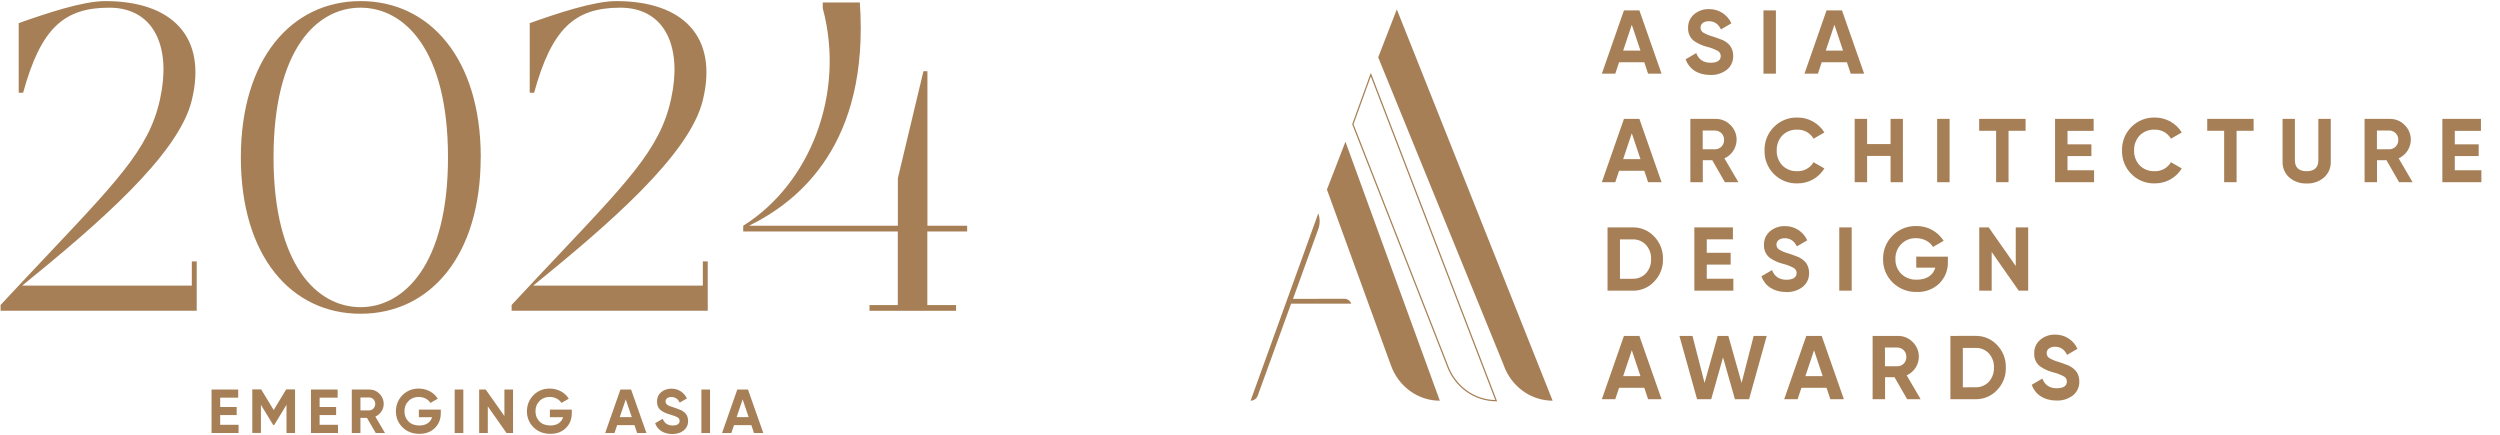
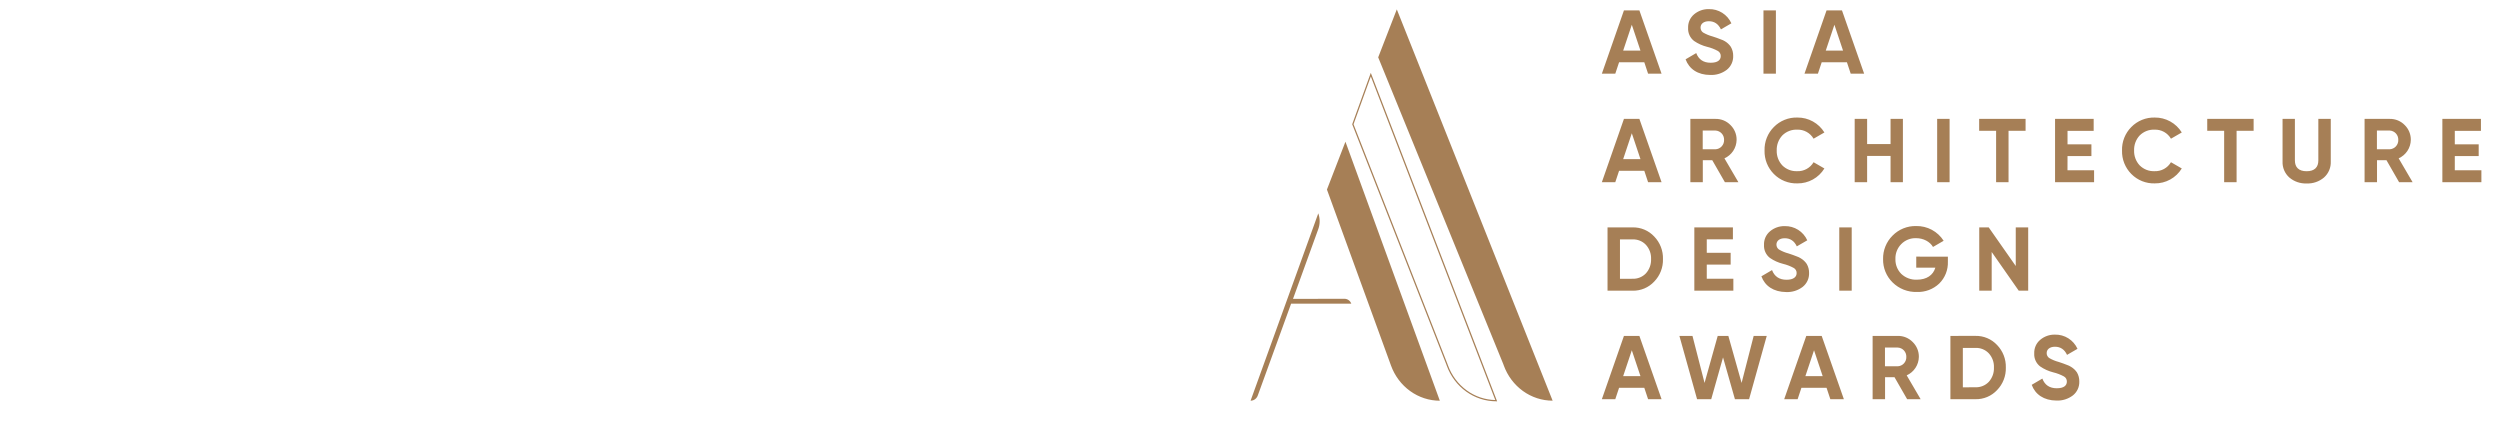
<svg xmlns="http://www.w3.org/2000/svg" width="994" height="173" viewBox="0 0 994 173" fill="none">
-   <path fill-rule="evenodd" clip-rule="evenodd" d="M78.219 123.538V103.928H78.185H76.266V113.565H8.82C38.149 89.724 71.013 61.719 76.266 39.825C82.428 14.607 68.387 0.436 41.853 0.436C32.896 0.436 18.316 5.339 7.44 9.2V36.87H9.191C16.228 11.282 25.353 3.055 43.435 3.055C59.969 3.055 67.343 16.554 64.346 35.627C60.944 56.861 49.568 68.906 19.323 100.927L19.323 100.928L19.321 100.93L19.321 100.93L19.32 100.931L19.319 100.932C13.645 106.939 7.307 113.649 0.234 121.255V123.538H78.219ZM143.341 124.747C170.919 124.747 191.122 101.812 191.122 62.592H191.156C191.156 23.203 170.784 0.436 143.375 0.436C115.966 0.436 95.762 23.371 95.762 62.592C95.762 101.812 115.764 124.747 143.341 124.747ZM143.341 3.055C160.75 3.055 178.125 19.677 178.125 62.592C178.125 105.305 160.548 122.128 143.341 122.128C126.135 122.128 108.76 105.506 108.76 62.592C108.76 19.677 125.933 3.055 143.341 3.055ZM281.398 103.928V123.538H203.413V121.255C210.488 113.647 216.827 106.936 222.502 100.927C252.746 68.906 264.122 56.861 267.525 35.627C270.521 16.554 263.147 3.055 246.614 3.055C228.532 3.055 219.407 11.282 212.369 36.87H210.618V9.2C221.495 5.339 236.075 0.436 245.032 0.436C271.565 0.436 285.607 14.607 279.445 39.825C274.192 61.719 241.328 89.724 211.999 113.565H279.445V103.928H281.364H281.398ZM368.71 121.288V92.041H368.744H384.536V89.757H368.744V28.307H367.161L356.992 70.852V89.757H297.796C317.797 79.952 345.745 57.185 341.873 0.974H327.125V3.257C336.25 37.206 322.04 73.136 295.506 89.757V92.041H356.958V121.288H345.712V123.572H380.125V121.288H368.71ZM87.546 168.904H94.853V172.161H84.112V154.868H94.719V158.125H87.546V161.818H94.112V165.042H87.546V168.904ZM117.313 172.161V154.868V154.834H113.777L108.827 163.027L103.844 154.834H100.308V172.127H103.743V160.945L108.625 168.971H109.029L113.912 160.945V172.161H117.313ZM127.078 168.904H134.384V172.161H123.643V154.868H134.25V158.125H127.078V161.818H133.644V165.042H127.078V168.904ZM145.901 166.15L149.403 172.161H153.073L149.234 165.647C151.221 164.74 152.568 162.759 152.568 160.61C152.568 159.031 151.995 157.655 150.884 156.547C149.773 155.438 148.426 154.868 146.81 154.868H139.873V172.161H143.308V166.15H145.901ZM143.308 163.162V158.058V158.024H146.843C148.123 158.024 149.201 159.166 149.201 160.576C149.201 161.986 148.123 163.162 146.843 163.162H143.308ZM175.263 164.203C175.263 166.687 174.455 168.669 172.872 170.213C171.289 171.758 169.235 172.497 166.71 172.497C164.05 172.497 161.794 171.624 160.043 169.911C158.292 168.165 157.416 166.016 157.416 163.531C157.416 161.046 158.292 158.897 160.009 157.117C161.76 155.371 163.915 154.498 166.508 154.498C169.741 154.498 172.569 156.076 174.051 158.528L171.121 160.207C170.313 158.796 168.528 157.823 166.474 157.823C164.824 157.823 163.444 158.36 162.4 159.468C161.322 160.542 160.817 161.886 160.817 163.531C160.817 165.176 161.356 166.52 162.434 167.594C163.511 168.669 164.959 169.172 166.744 169.172C169.404 169.172 171.188 167.93 171.795 165.882H166.542V162.859H175.229H175.263V164.203ZM184.219 154.868H180.785V172.161H184.219V154.868ZM200.551 154.868H203.985V172.161H201.392L193.951 161.583V172.161H190.516V154.868H193.109L200.551 165.411V154.868ZM224.963 170.213C226.546 168.669 227.354 166.687 227.354 164.203V162.859H227.32H218.633V165.882H223.885C223.279 167.93 221.495 169.172 218.835 169.172C217.05 169.172 215.602 168.669 214.525 167.594C213.447 166.52 212.908 165.176 212.908 163.531C212.908 161.886 213.413 160.542 214.491 159.468C215.535 158.36 216.915 157.823 218.565 157.823C220.619 157.823 222.404 158.796 223.212 160.207L226.142 158.528C224.66 156.076 221.831 154.498 218.599 154.498C216.006 154.498 213.851 155.371 212.1 157.117C210.383 158.897 209.507 161.046 209.507 163.531C209.507 166.016 210.383 168.165 212.134 169.911C213.885 171.624 216.141 172.497 218.801 172.497C221.326 172.497 223.38 171.758 224.963 170.213ZM253.315 172.161L252.271 169.038H245.368L244.325 172.161H240.621L246.682 154.868H250.924L257.019 172.161H253.315ZM246.446 165.848H251.194L248.803 158.796L246.412 165.848H246.446ZM263.484 166.52L260.555 168.232L260.487 168.299C261.43 170.919 263.855 172.564 267.289 172.564C269.175 172.564 270.69 172.094 271.835 171.154C272.98 170.213 273.586 168.971 273.586 167.359C273.586 166.385 273.317 165.512 272.946 164.908C272.609 164.303 271.801 163.665 271.296 163.363C271.06 163.195 270.69 163.027 270.219 162.859L270.123 162.818L270.017 162.773C269.64 162.611 269.337 162.48 269.107 162.423L267.929 162.02C266.649 161.651 265.774 161.281 265.303 160.945C264.865 160.576 264.629 160.14 264.629 159.602C264.629 158.561 265.505 157.856 266.919 157.856C268.434 157.856 269.545 158.595 270.252 160.072L273.115 158.427C271.936 155.976 269.714 154.532 266.919 154.532C265.37 154.532 263.989 155.002 262.878 155.942C261.767 156.849 261.228 158.091 261.228 159.669C261.228 161.248 261.801 162.457 262.878 163.229C263.989 164.001 264.932 164.371 266.481 164.841C267.895 165.244 268.872 165.613 269.411 165.949C269.949 166.285 270.219 166.755 270.219 167.359C270.219 168.4 269.411 169.172 267.458 169.172C265.505 169.172 264.158 168.266 263.484 166.52ZM278.872 154.868H282.307V172.161H278.872V154.868ZM298.739 169.038L299.783 172.161H303.487L297.392 154.868H293.15L287.089 172.161H290.793L291.836 169.038H298.739ZM297.662 165.848H292.914H292.88L295.271 158.796L297.662 165.848Z" fill="#A67F56" />
-   <path fill-rule="evenodd" clip-rule="evenodd" d="M670.19 23.582L674.419 21.102C675.386 23.654 677.286 24.948 680.153 24.948C683.02 24.948 684.167 23.834 684.167 22.288C684.18 21.87 684.076 21.456 683.867 21.094C683.658 20.732 683.352 20.436 682.984 20.239C681.651 19.517 680.229 18.973 678.755 18.621C676.899 18.156 675.139 17.365 673.559 16.284C672.773 15.679 672.146 14.891 671.734 13.987C671.322 13.083 671.136 12.092 671.193 11.1C671.149 10.071 671.343 9.045 671.759 8.103C672.176 7.162 672.804 6.329 673.594 5.672C675.23 4.301 677.306 3.573 679.436 3.622C681.317 3.578 683.169 4.089 684.762 5.093C686.355 6.097 687.619 7.548 688.395 9.267L684.238 11.682C683.235 9.525 681.622 8.44 679.436 8.44C677.393 8.44 676.139 9.482 676.139 10.963C676.133 11.341 676.218 11.715 676.386 12.053C676.555 12.391 676.802 12.683 677.107 12.905C678.296 13.601 679.574 14.133 680.905 14.487L682.626 15.062C683.175 15.234 683.713 15.438 684.238 15.673C684.791 15.848 685.32 16.09 685.815 16.392C686.759 16.949 687.567 17.71 688.18 18.621C688.816 19.71 689.138 20.954 689.112 22.216C689.151 23.274 688.941 24.327 688.499 25.289C688.057 26.251 687.395 27.095 686.568 27.753C684.687 29.183 682.367 29.908 680.009 29.802C675.064 29.802 671.588 27.429 670.19 23.582ZM655.281 29.299L653.776 24.769H643.742L642.236 29.299H636.897L645.677 4.133H651.819L660.636 29.299H655.281ZM645.369 20.131H652.25L648.809 9.842L645.369 20.131ZM706.099 4.126H701.154V29.291H706.099V4.126ZM735.845 29.299L734.339 24.769H724.305L722.8 29.299H717.46L726.24 4.133H732.368L741.184 29.299H735.845ZM725.918 20.131H732.798L729.358 9.842L725.918 20.131ZM653.776 67.91L655.281 72.439H660.636L651.819 47.274H645.677L636.897 72.439H642.236L643.742 67.91H653.776ZM652.25 63.272H645.369L648.809 52.983L652.25 63.272ZM685.815 72.439L680.798 63.703H677.035V72.439H672.089V47.274H682.124C683.224 47.255 684.316 47.462 685.333 47.882C686.35 48.303 687.27 48.928 688.037 49.719C688.823 50.484 689.444 51.403 689.863 52.418C690.282 53.433 690.49 54.523 690.474 55.622C690.448 57.18 689.979 58.697 689.122 59.997C688.265 61.296 687.055 62.323 685.636 62.956L691.191 72.447L685.815 72.439ZM676.999 51.904V59.353H682.088C683.032 59.307 683.92 58.888 684.558 58.187C685.196 57.487 685.532 56.562 685.493 55.614C685.524 54.672 685.184 53.754 684.547 53.06C683.911 52.366 683.027 51.951 682.088 51.904H676.999ZM702.476 64.893C703.111 66.493 704.063 67.948 705.275 69.168C706.493 70.405 707.952 71.376 709.562 72.02C711.172 72.665 712.896 72.969 714.629 72.914C716.779 72.945 718.901 72.414 720.786 71.374C722.671 70.334 724.254 68.821 725.38 66.982L721.079 64.502C720.413 65.63 719.455 66.556 718.307 67.183C717.159 67.809 715.863 68.113 714.557 68.061C713.466 68.109 712.377 67.929 711.36 67.533C710.342 67.137 709.417 66.533 708.644 65.76C707.902 64.966 707.325 64.034 706.943 63.016C706.562 61.998 706.385 60.915 706.422 59.828C706.382 58.734 706.558 57.644 706.939 56.618C707.321 55.593 707.9 54.653 708.644 53.853C709.417 53.08 710.342 52.476 711.36 52.08C712.377 51.684 713.466 51.504 714.557 51.552C715.867 51.501 717.166 51.809 718.315 52.442C719.464 53.076 720.42 54.011 721.079 55.147L725.38 52.666C724.25 50.831 722.666 49.321 720.782 48.282C718.898 47.242 716.779 46.709 714.629 46.735C712.894 46.683 711.168 46.992 709.559 47.642C707.949 48.291 706.49 49.267 705.275 50.51C704.056 51.732 703.1 53.193 702.466 54.8C701.831 56.408 701.531 58.129 701.584 59.857C701.538 61.579 701.842 63.292 702.476 64.893ZM751.685 47.267H756.595V72.432H751.685V62.007H742.367V72.432H737.422V47.267H742.367V57.29H751.685V47.267ZM775.159 47.267H770.213V72.432H775.159V47.267ZM805.37 47.267V52.019H798.597V72.439H793.651V52.019H786.913V47.267H805.37ZM832.607 67.694H822.034L822.049 62.057H831.546V57.383H822.049V52.027H832.442V47.274H817.089V72.439H832.607V67.694ZM847.407 69.168C846.195 67.948 845.243 66.493 844.609 64.893C843.974 63.292 843.67 61.579 843.716 59.857C843.663 58.129 843.963 56.408 844.598 54.8C845.233 53.193 846.189 51.732 847.407 50.51C848.619 49.272 850.071 48.298 851.675 47.649C853.278 46.999 854.997 46.688 856.725 46.735C858.875 46.709 860.995 47.242 862.879 48.282C864.763 49.321 866.347 50.831 867.477 52.666L863.176 55.147C862.516 54.011 861.561 53.076 860.412 52.442C859.263 51.809 857.964 51.501 856.654 51.552C855.563 51.504 854.474 51.684 853.456 52.08C852.438 52.476 851.513 53.08 850.74 53.853C849.996 54.653 849.417 55.593 849.036 56.618C848.655 57.644 848.479 58.734 848.518 59.828C848.481 60.915 848.659 61.998 849.04 63.016C849.421 64.034 849.999 64.966 850.74 65.76C851.513 66.533 852.438 67.137 853.456 67.533C854.474 67.929 855.563 68.109 856.654 68.061C857.96 68.113 859.256 67.809 860.404 67.183C861.552 66.556 862.51 65.63 863.176 64.502L867.477 66.982C866.35 68.821 864.767 70.334 862.883 71.374C860.998 72.414 858.876 72.944 856.725 72.914C854.999 72.964 853.281 72.658 851.678 72.013C850.075 71.369 848.621 70.4 847.407 69.168ZM896.039 52.019V47.267H877.597V52.019H884.32V72.439H889.266V52.019H896.039ZM910.231 70.57C909.34 69.776 908.637 68.793 908.172 67.692C907.707 66.592 907.492 65.401 907.543 64.207V47.267H912.453V63.804C912.453 66.428 913.886 68.082 917.112 68.082C920.337 68.082 921.771 66.428 921.771 63.804V47.267H926.716V64.207C926.767 65.401 926.552 66.592 926.087 67.692C925.623 68.793 924.919 69.776 924.029 70.57C922.102 72.205 919.633 73.052 917.112 72.943C914.603 73.043 912.148 72.197 910.231 70.57ZM948.864 63.703L953.881 72.439L959.257 72.447L953.702 62.956C955.121 62.323 956.331 61.296 957.188 59.997C958.045 58.697 958.514 57.18 958.54 55.622C958.556 54.523 958.348 53.433 957.929 52.418C957.51 51.403 956.889 50.484 956.103 49.719C955.336 48.928 954.416 48.303 953.399 47.882C952.382 47.462 951.29 47.255 950.19 47.274H940.156V72.439H945.101V63.703H948.864ZM945.065 59.353V51.904H950.154C951.093 51.951 951.977 52.366 952.614 53.06C953.251 53.754 953.59 54.672 953.559 55.614C953.598 56.562 953.262 57.487 952.624 58.187C951.986 58.888 951.099 59.307 950.154 59.353H945.065ZM976.029 67.694H986.601V72.439H971.084V47.274H986.422V52.027H976.029V57.383H985.526V62.057H976.029V67.694ZM653.804 91.302C652.322 90.676 650.725 90.371 649.117 90.408L639.154 90.415V115.581H649.117C650.725 115.617 652.322 115.312 653.804 114.687C655.287 114.061 656.62 113.128 657.718 111.95C658.865 110.766 659.764 109.365 660.361 107.827C660.958 106.289 661.241 104.647 661.195 102.998C661.241 101.347 660.958 99.704 660.361 98.165C659.764 96.626 658.865 95.223 657.718 94.039C656.62 92.86 655.287 91.927 653.804 91.302ZM652 110.328C651.086 110.7 650.103 110.873 649.117 110.835L644.1 110.864V95.189H649.117C650.104 95.146 651.088 95.317 652.003 95.689C652.918 96.061 653.743 96.626 654.421 97.346C655.822 98.884 656.557 100.917 656.464 102.998C656.55 105.086 655.817 107.126 654.421 108.678C653.74 109.394 652.915 109.956 652 110.328ZM678.612 110.835H689.184V115.581H673.666V90.415H689.005V95.168H678.612V100.524H688.109V105.198H678.612V110.835ZM704.558 107.384L700.329 109.864C701.727 113.711 705.203 116.084 710.185 116.12C712.542 116.226 714.863 115.501 716.743 114.071C717.571 113.413 718.232 112.569 718.675 111.607C719.117 110.645 719.327 109.593 719.288 108.534C719.314 107.273 718.991 106.028 718.356 104.939C717.743 104.029 716.935 103.267 715.991 102.71C715.499 102.393 714.969 102.139 714.414 101.955C713.89 101.717 713.351 101.513 712.801 101.344L711.081 100.762C709.747 100.415 708.469 99.882 707.282 99.18C706.976 98.959 706.728 98.667 706.56 98.329C706.391 97.99 706.307 97.616 706.314 97.239C706.314 95.764 707.569 94.722 709.611 94.722C711.798 94.722 713.41 95.8 714.414 97.957L718.571 95.549C717.794 93.83 716.53 92.379 714.937 91.375C713.344 90.372 711.492 89.86 709.611 89.904C707.481 89.855 705.405 90.583 703.77 91.954C702.979 92.611 702.351 93.443 701.934 94.385C701.517 95.327 701.324 96.353 701.369 97.382C701.311 98.373 701.496 99.364 701.908 100.266C702.321 101.169 702.948 101.956 703.734 102.559C705.313 103.645 707.073 104.439 708.931 104.903C710.405 105.255 711.826 105.799 713.159 106.521C713.527 106.718 713.833 107.014 714.042 107.376C714.251 107.738 714.355 108.152 714.342 108.57C714.342 110.116 713.088 111.231 710.328 111.231C707.461 111.231 705.526 109.936 704.558 107.384ZM731.293 90.408H736.239V115.573H731.293V90.408ZM773.677 108.737C774.269 107.232 774.542 105.621 774.478 104.004V102.063L761.899 102.034V106.42H769.496C768.636 109.404 766.02 111.202 762.185 111.202C761.045 111.256 759.906 111.081 758.835 110.685C757.764 110.29 756.783 109.683 755.95 108.901C755.182 108.129 754.579 107.208 754.179 106.194C753.778 105.18 753.588 104.095 753.62 103.005C753.578 101.911 753.76 100.821 754.155 99.801C754.549 98.781 755.148 97.852 755.914 97.073C756.68 96.285 757.602 95.667 758.62 95.257C759.638 94.847 760.73 94.655 761.827 94.693C764.801 94.693 767.382 96.131 768.564 98.188L772.793 95.736C771.627 93.899 770.009 92.395 768.094 91.368C766.179 90.342 764.033 89.828 761.863 89.876C760.121 89.832 758.389 90.148 756.774 90.804C755.159 91.459 753.695 92.441 752.473 93.686C751.246 94.906 750.279 96.364 749.632 97.971C748.985 99.579 748.672 101.301 748.71 103.034C748.678 104.758 748.999 106.471 749.652 108.066C750.305 109.662 751.278 111.105 752.509 112.309C753.779 113.558 755.288 114.536 756.945 115.185C758.602 115.833 760.372 116.139 762.15 116.084C763.778 116.147 765.403 115.884 766.929 115.31C768.455 114.736 769.852 113.863 771.037 112.74C772.185 111.605 773.084 110.241 773.677 108.737ZM801.464 90.408H806.409V115.573H802.646L791.895 100.186V115.573H786.949V90.408H790.712L801.464 105.766V90.408ZM653.776 154.192L655.281 158.722H660.636L651.819 133.556H645.677L636.897 158.722H642.236L643.742 154.192H653.776ZM652.25 149.554H645.369L648.809 139.265L652.25 149.554ZM674.756 158.722L667.731 133.556H672.928L677.73 152.251L682.962 133.556H687.191L692.459 152.251L697.262 133.556H702.458L695.434 158.722H689.807L685.077 142.105L680.382 158.722H674.756ZM726.24 154.192L727.745 158.722H733.121L724.305 133.556H718.177L709.396 158.722H714.736L716.241 154.192H726.24ZM721.259 139.265L724.699 149.554H717.818L721.259 139.265ZM758.279 158.722L753.262 149.986H749.499V158.722H744.553V133.556H754.588C755.688 133.537 756.78 133.744 757.797 134.165C758.814 134.585 759.734 135.21 760.501 136.001C761.287 136.766 761.908 137.685 762.327 138.7C762.746 139.715 762.954 140.805 762.938 141.904C762.912 143.462 762.443 144.98 761.586 146.279C760.729 147.578 759.519 148.605 758.1 149.238L763.655 158.729L758.279 158.722ZM749.463 138.187V145.636H754.552C755.496 145.589 756.384 145.17 757.022 144.469C757.659 143.769 757.995 142.844 757.956 141.897C757.988 140.954 757.648 140.036 757.011 139.342C756.375 138.648 755.491 138.233 754.552 138.187H749.463ZM790.131 134.443C788.649 133.817 787.052 133.512 785.444 133.549L775.481 133.556V158.722H785.444C787.052 158.758 788.649 158.454 790.131 157.828C791.613 157.202 792.947 156.269 794.045 155.091C795.192 153.908 796.09 152.506 796.687 150.968C797.284 149.43 797.568 147.788 797.521 146.139C797.568 144.488 797.285 142.845 796.688 141.306C796.091 139.767 795.192 138.364 794.045 137.18C792.947 136.001 791.613 135.068 790.131 134.443ZM788.327 153.469C787.413 153.841 786.43 154.014 785.444 153.976L780.427 154.005V138.33H785.444C786.431 138.287 787.415 138.458 788.33 138.83C789.245 139.202 790.07 139.767 790.748 140.487C792.149 142.025 792.883 144.058 792.791 146.139C792.877 148.227 792.144 150.267 790.748 151.819C790.067 152.535 789.241 153.097 788.327 153.469ZM807.807 153.005L812.036 150.525C813.003 153.077 814.903 154.372 817.77 154.372C820.637 154.372 821.784 153.257 821.784 151.711C821.797 151.293 821.693 150.88 821.484 150.517C821.275 150.155 820.969 149.859 820.601 149.662C819.268 148.94 817.846 148.396 816.372 148.044C814.514 147.58 812.754 146.787 811.176 145.7C810.389 145.097 809.762 144.31 809.35 143.407C808.938 142.505 808.752 141.515 808.81 140.523C808.766 139.494 808.959 138.468 809.376 137.526C809.792 136.584 810.421 135.752 811.211 135.095C812.847 133.724 814.923 132.996 817.053 133.046C818.934 133.001 820.786 133.513 822.379 134.516C823.972 135.52 825.235 136.971 826.012 138.69L821.855 141.099C820.852 138.941 819.239 137.863 817.053 137.863C815.01 137.863 813.756 138.906 813.756 140.38C813.749 140.758 813.833 141.132 814.001 141.47C814.17 141.808 814.418 142.1 814.723 142.321C815.91 143.023 817.189 143.556 818.522 143.903L820.242 144.485C820.793 144.654 821.331 144.858 821.855 145.096C822.41 145.28 822.94 145.534 823.432 145.851C824.376 146.408 825.184 147.17 825.797 148.08C826.433 149.169 826.755 150.414 826.729 151.675C826.768 152.734 826.558 153.787 826.116 154.748C825.674 155.71 825.012 156.554 824.185 157.212C822.304 158.642 819.984 159.367 817.626 159.261C812.681 159.225 809.204 156.852 807.807 153.005ZM547.97 22.798L555.371 3.729L617.325 159.309C613.105 159.307 608.987 157.965 605.516 155.461C602.045 152.957 599.387 149.41 597.895 145.292L597.711 144.778L547.97 22.798ZM545.028 28.961L545.268 29.586L595.12 159.22L595.25 159.56L594.886 159.56C590.613 159.558 586.443 158.199 582.93 155.665C579.417 153.131 576.729 149.542 575.221 145.377L575.221 145.376L575.04 144.869L575.037 144.862L537.666 49.496L537.631 49.408L537.663 49.32L544.8 29.591L545.028 28.961ZM545.042 30.391L538.166 49.401L575.505 144.687L575.508 144.694L575.508 144.694L575.691 145.207C577.166 149.28 579.793 152.786 583.223 155.26C586.551 157.661 590.482 158.98 594.521 159.056L545.042 30.391ZM527.591 75.367L534.948 56.344L572.476 159.325C568.256 159.325 564.137 157.983 560.666 155.479C557.194 152.975 554.537 149.427 553.046 145.308L552.862 144.793L527.591 75.367ZM524.148 91.088L514.098 118.831L534.58 118.8C535.164 118.799 535.735 118.983 536.216 119.328C536.698 119.674 537.066 120.165 537.273 120.735H513.348L500.105 157.214C499.889 157.833 499.496 158.369 498.979 158.749C498.464 159.12 497.854 159.321 497.228 159.325L524.148 84.824C524.88 86.842 524.88 89.07 524.148 91.088Z" fill="#A67F56" />
+   <path fill-rule="evenodd" clip-rule="evenodd" d="M670.19 23.582L674.419 21.102C675.386 23.654 677.286 24.948 680.153 24.948C683.02 24.948 684.167 23.834 684.167 22.288C684.18 21.87 684.076 21.456 683.867 21.094C683.658 20.732 683.352 20.436 682.984 20.239C681.651 19.517 680.229 18.973 678.755 18.621C676.899 18.156 675.139 17.365 673.559 16.284C672.773 15.679 672.146 14.891 671.734 13.987C671.322 13.083 671.136 12.092 671.193 11.1C671.149 10.071 671.343 9.045 671.759 8.103C672.176 7.162 672.804 6.329 673.594 5.672C675.23 4.301 677.306 3.573 679.436 3.622C681.317 3.578 683.169 4.089 684.762 5.093C686.355 6.097 687.619 7.548 688.395 9.267L684.238 11.682C683.235 9.525 681.622 8.44 679.436 8.44C677.393 8.44 676.139 9.482 676.139 10.963C676.133 11.341 676.218 11.715 676.386 12.053C676.555 12.391 676.802 12.683 677.107 12.905C678.296 13.601 679.574 14.133 680.905 14.487L682.626 15.062C683.175 15.234 683.713 15.438 684.238 15.673C684.791 15.848 685.32 16.09 685.815 16.392C686.759 16.949 687.567 17.71 688.18 18.621C688.816 19.71 689.138 20.954 689.112 22.216C689.151 23.274 688.941 24.327 688.499 25.289C688.057 26.251 687.395 27.095 686.568 27.753C684.687 29.183 682.367 29.908 680.009 29.802C675.064 29.802 671.588 27.429 670.19 23.582ZM655.281 29.299L653.776 24.769H643.742L642.236 29.299H636.897L645.677 4.133H651.819L660.636 29.299H655.281ZM645.369 20.131H652.25L648.809 9.842L645.369 20.131ZM706.099 4.126H701.154V29.291H706.099V4.126ZM735.845 29.299L734.339 24.769H724.305L722.8 29.299H717.46L726.24 4.133H732.368L741.184 29.299H735.845ZM725.918 20.131H732.798L729.358 9.842L725.918 20.131ZM653.776 67.91L655.281 72.439H660.636L651.819 47.274H645.677L636.897 72.439H642.236L643.742 67.91H653.776ZM652.25 63.272H645.369L648.809 52.983L652.25 63.272ZM685.815 72.439L680.798 63.703H677.035V72.439H672.089V47.274H682.124C683.224 47.255 684.316 47.462 685.333 47.882C686.35 48.303 687.27 48.928 688.037 49.719C688.823 50.484 689.444 51.403 689.863 52.418C690.282 53.433 690.49 54.523 690.474 55.622C690.448 57.18 689.979 58.697 689.122 59.997C688.265 61.296 687.055 62.323 685.636 62.956L691.191 72.447L685.815 72.439ZM676.999 51.904V59.353H682.088C683.032 59.307 683.92 58.888 684.558 58.187C685.196 57.487 685.532 56.562 685.493 55.614C685.524 54.672 685.184 53.754 684.547 53.06C683.911 52.366 683.027 51.951 682.088 51.904H676.999ZM702.476 64.893C703.111 66.493 704.063 67.948 705.275 69.168C706.493 70.405 707.952 71.376 709.562 72.02C711.172 72.665 712.896 72.969 714.629 72.914C716.779 72.945 718.901 72.414 720.786 71.374C722.671 70.334 724.254 68.821 725.38 66.982L721.079 64.502C720.413 65.63 719.455 66.556 718.307 67.183C717.159 67.809 715.863 68.113 714.557 68.061C713.466 68.109 712.377 67.929 711.36 67.533C710.342 67.137 709.417 66.533 708.644 65.76C707.902 64.966 707.325 64.034 706.943 63.016C706.562 61.998 706.385 60.915 706.422 59.828C706.382 58.734 706.558 57.644 706.939 56.618C707.321 55.593 707.9 54.653 708.644 53.853C709.417 53.08 710.342 52.476 711.36 52.08C712.377 51.684 713.466 51.504 714.557 51.552C715.867 51.501 717.166 51.809 718.315 52.442C719.464 53.076 720.42 54.011 721.079 55.147L725.38 52.666C724.25 50.831 722.666 49.321 720.782 48.282C718.898 47.242 716.779 46.709 714.629 46.735C712.894 46.683 711.168 46.992 709.559 47.642C707.949 48.291 706.49 49.267 705.275 50.51C704.056 51.732 703.1 53.193 702.466 54.8C701.831 56.408 701.531 58.129 701.584 59.857C701.538 61.579 701.842 63.292 702.476 64.893ZM751.685 47.267H756.595V72.432H751.685V62.007H742.367V72.432H737.422V47.267H742.367V57.29H751.685V47.267ZM775.159 47.267H770.213V72.432H775.159V47.267ZM805.37 47.267V52.019H798.597V72.439H793.651V52.019H786.913V47.267H805.37ZM832.607 67.694H822.034L822.049 62.057H831.546V57.383H822.049V52.027H832.442V47.274H817.089V72.439H832.607V67.694ZM847.407 69.168C846.195 67.948 845.243 66.493 844.609 64.893C843.974 63.292 843.67 61.579 843.716 59.857C843.663 58.129 843.963 56.408 844.598 54.8C845.233 53.193 846.189 51.732 847.407 50.51C848.619 49.272 850.071 48.298 851.675 47.649C853.278 46.999 854.997 46.688 856.725 46.735C858.875 46.709 860.995 47.242 862.879 48.282C864.763 49.321 866.347 50.831 867.477 52.666L863.176 55.147C862.516 54.011 861.561 53.076 860.412 52.442C859.263 51.809 857.964 51.501 856.654 51.552C855.563 51.504 854.474 51.684 853.456 52.08C852.438 52.476 851.513 53.08 850.74 53.853C849.996 54.653 849.417 55.593 849.036 56.618C848.655 57.644 848.479 58.734 848.518 59.828C848.481 60.915 848.659 61.998 849.04 63.016C849.421 64.034 849.999 64.966 850.74 65.76C851.513 66.533 852.438 67.137 853.456 67.533C854.474 67.929 855.563 68.109 856.654 68.061C857.96 68.113 859.256 67.809 860.404 67.183C861.552 66.556 862.51 65.63 863.176 64.502L867.477 66.982C866.35 68.821 864.767 70.334 862.883 71.374C860.998 72.414 858.876 72.944 856.725 72.914C854.999 72.964 853.281 72.658 851.678 72.013C850.075 71.369 848.621 70.4 847.407 69.168ZM896.039 52.019V47.267H877.597V52.019H884.32V72.439H889.266V52.019H896.039ZM910.231 70.57C909.34 69.776 908.637 68.793 908.172 67.692C907.707 66.592 907.492 65.401 907.543 64.207V47.267H912.453V63.804C912.453 66.428 913.886 68.082 917.112 68.082C920.337 68.082 921.771 66.428 921.771 63.804V47.267H926.716V64.207C926.767 65.401 926.552 66.592 926.087 67.692C925.623 68.793 924.919 69.776 924.029 70.57C922.102 72.205 919.633 73.052 917.112 72.943C914.603 73.043 912.148 72.197 910.231 70.57ZM948.864 63.703L953.881 72.439L959.257 72.447L953.702 62.956C955.121 62.323 956.331 61.296 957.188 59.997C958.045 58.697 958.514 57.18 958.54 55.622C958.556 54.523 958.348 53.433 957.929 52.418C957.51 51.403 956.889 50.484 956.103 49.719C955.336 48.928 954.416 48.303 953.399 47.882C952.382 47.462 951.29 47.255 950.19 47.274H940.156V72.439H945.101V63.703H948.864ZM945.065 59.353V51.904H950.154C951.093 51.951 951.977 52.366 952.614 53.06C953.251 53.754 953.59 54.672 953.559 55.614C953.598 56.562 953.262 57.487 952.624 58.187C951.986 58.888 951.099 59.307 950.154 59.353H945.065ZM976.029 67.694H986.601V72.439H971.084V47.274H986.422V52.027H976.029V57.383H985.526V62.057H976.029V67.694ZM653.804 91.302C652.322 90.676 650.725 90.371 649.117 90.408L639.154 90.415V115.581H649.117C650.725 115.617 652.322 115.312 653.804 114.687C655.287 114.061 656.62 113.128 657.718 111.95C658.865 110.766 659.764 109.365 660.361 107.827C660.958 106.289 661.241 104.647 661.195 102.998C661.241 101.347 660.958 99.704 660.361 98.165C659.764 96.626 658.865 95.223 657.718 94.039C656.62 92.86 655.287 91.927 653.804 91.302ZM652 110.328C651.086 110.7 650.103 110.873 649.117 110.835L644.1 110.864V95.189H649.117C650.104 95.146 651.088 95.317 652.003 95.689C652.918 96.061 653.743 96.626 654.421 97.346C655.822 98.884 656.557 100.917 656.464 102.998C656.55 105.086 655.817 107.126 654.421 108.678C653.74 109.394 652.915 109.956 652 110.328ZM678.612 110.835H689.184V115.581H673.666V90.415H689.005V95.168H678.612V100.524H688.109V105.198H678.612V110.835ZM704.558 107.384L700.329 109.864C701.727 113.711 705.203 116.084 710.185 116.12C712.542 116.226 714.863 115.501 716.743 114.071C717.571 113.413 718.232 112.569 718.675 111.607C719.117 110.645 719.327 109.593 719.288 108.534C719.314 107.273 718.991 106.028 718.356 104.939C717.743 104.029 716.935 103.267 715.991 102.71C715.499 102.393 714.969 102.139 714.414 101.955C713.89 101.717 713.351 101.513 712.801 101.344L711.081 100.762C709.747 100.415 708.469 99.882 707.282 99.18C706.976 98.959 706.728 98.667 706.56 98.329C706.391 97.99 706.307 97.616 706.314 97.239C706.314 95.764 707.569 94.722 709.611 94.722C711.798 94.722 713.41 95.8 714.414 97.957L718.571 95.549C717.794 93.83 716.53 92.379 714.937 91.375C713.344 90.372 711.492 89.86 709.611 89.904C707.481 89.855 705.405 90.583 703.77 91.954C702.979 92.611 702.351 93.443 701.934 94.385C701.517 95.327 701.324 96.353 701.369 97.382C701.311 98.373 701.496 99.364 701.908 100.266C702.321 101.169 702.948 101.956 703.734 102.559C705.313 103.645 707.073 104.439 708.931 104.903C710.405 105.255 711.826 105.799 713.159 106.521C713.527 106.718 713.833 107.014 714.042 107.376C714.251 107.738 714.355 108.152 714.342 108.57C714.342 110.116 713.088 111.231 710.328 111.231C707.461 111.231 705.526 109.936 704.558 107.384ZM731.293 90.408H736.239V115.573H731.293V90.408ZM773.677 108.737C774.269 107.232 774.542 105.621 774.478 104.004V102.063L761.899 102.034V106.42H769.496C768.636 109.404 766.02 111.202 762.185 111.202C761.045 111.256 759.906 111.081 758.835 110.685C757.764 110.29 756.783 109.683 755.95 108.901C755.182 108.129 754.579 107.208 754.179 106.194C753.778 105.18 753.588 104.095 753.62 103.005C753.578 101.911 753.76 100.821 754.155 99.801C754.549 98.781 755.148 97.852 755.914 97.073C756.68 96.285 757.602 95.667 758.62 95.257C759.638 94.847 760.73 94.655 761.827 94.693C764.801 94.693 767.382 96.131 768.564 98.188L772.793 95.736C771.627 93.899 770.009 92.395 768.094 91.368C766.179 90.342 764.033 89.828 761.863 89.876C760.121 89.832 758.389 90.148 756.774 90.804C755.159 91.459 753.695 92.441 752.473 93.686C751.246 94.906 750.279 96.364 749.632 97.971C748.985 99.579 748.672 101.301 748.71 103.034C748.678 104.758 748.999 106.471 749.652 108.066C750.305 109.662 751.278 111.105 752.509 112.309C753.779 113.558 755.288 114.536 756.945 115.185C758.602 115.833 760.372 116.139 762.15 116.084C763.778 116.147 765.403 115.884 766.929 115.31C768.455 114.736 769.852 113.863 771.037 112.74C772.185 111.605 773.084 110.241 773.677 108.737ZM801.464 90.408H806.409V115.573H802.646L791.895 100.186V115.573H786.949V90.408H790.712L801.464 105.766V90.408ZM653.776 154.192L655.281 158.722H660.636L651.819 133.556H645.677L636.897 158.722H642.236L643.742 154.192H653.776ZM652.25 149.554H645.369L648.809 139.265L652.25 149.554ZM674.756 158.722L667.731 133.556H672.928L677.73 152.251L682.962 133.556H687.191L692.459 152.251L697.262 133.556H702.458L695.434 158.722H689.807L685.077 142.105L680.382 158.722H674.756ZM726.24 154.192L727.745 158.722H733.121L724.305 133.556H718.177L709.396 158.722H714.736L716.241 154.192ZM721.259 139.265L724.699 149.554H717.818L721.259 139.265ZM758.279 158.722L753.262 149.986H749.499V158.722H744.553V133.556H754.588C755.688 133.537 756.78 133.744 757.797 134.165C758.814 134.585 759.734 135.21 760.501 136.001C761.287 136.766 761.908 137.685 762.327 138.7C762.746 139.715 762.954 140.805 762.938 141.904C762.912 143.462 762.443 144.98 761.586 146.279C760.729 147.578 759.519 148.605 758.1 149.238L763.655 158.729L758.279 158.722ZM749.463 138.187V145.636H754.552C755.496 145.589 756.384 145.17 757.022 144.469C757.659 143.769 757.995 142.844 757.956 141.897C757.988 140.954 757.648 140.036 757.011 139.342C756.375 138.648 755.491 138.233 754.552 138.187H749.463ZM790.131 134.443C788.649 133.817 787.052 133.512 785.444 133.549L775.481 133.556V158.722H785.444C787.052 158.758 788.649 158.454 790.131 157.828C791.613 157.202 792.947 156.269 794.045 155.091C795.192 153.908 796.09 152.506 796.687 150.968C797.284 149.43 797.568 147.788 797.521 146.139C797.568 144.488 797.285 142.845 796.688 141.306C796.091 139.767 795.192 138.364 794.045 137.18C792.947 136.001 791.613 135.068 790.131 134.443ZM788.327 153.469C787.413 153.841 786.43 154.014 785.444 153.976L780.427 154.005V138.33H785.444C786.431 138.287 787.415 138.458 788.33 138.83C789.245 139.202 790.07 139.767 790.748 140.487C792.149 142.025 792.883 144.058 792.791 146.139C792.877 148.227 792.144 150.267 790.748 151.819C790.067 152.535 789.241 153.097 788.327 153.469ZM807.807 153.005L812.036 150.525C813.003 153.077 814.903 154.372 817.77 154.372C820.637 154.372 821.784 153.257 821.784 151.711C821.797 151.293 821.693 150.88 821.484 150.517C821.275 150.155 820.969 149.859 820.601 149.662C819.268 148.94 817.846 148.396 816.372 148.044C814.514 147.58 812.754 146.787 811.176 145.7C810.389 145.097 809.762 144.31 809.35 143.407C808.938 142.505 808.752 141.515 808.81 140.523C808.766 139.494 808.959 138.468 809.376 137.526C809.792 136.584 810.421 135.752 811.211 135.095C812.847 133.724 814.923 132.996 817.053 133.046C818.934 133.001 820.786 133.513 822.379 134.516C823.972 135.52 825.235 136.971 826.012 138.69L821.855 141.099C820.852 138.941 819.239 137.863 817.053 137.863C815.01 137.863 813.756 138.906 813.756 140.38C813.749 140.758 813.833 141.132 814.001 141.47C814.17 141.808 814.418 142.1 814.723 142.321C815.91 143.023 817.189 143.556 818.522 143.903L820.242 144.485C820.793 144.654 821.331 144.858 821.855 145.096C822.41 145.28 822.94 145.534 823.432 145.851C824.376 146.408 825.184 147.17 825.797 148.08C826.433 149.169 826.755 150.414 826.729 151.675C826.768 152.734 826.558 153.787 826.116 154.748C825.674 155.71 825.012 156.554 824.185 157.212C822.304 158.642 819.984 159.367 817.626 159.261C812.681 159.225 809.204 156.852 807.807 153.005ZM547.97 22.798L555.371 3.729L617.325 159.309C613.105 159.307 608.987 157.965 605.516 155.461C602.045 152.957 599.387 149.41 597.895 145.292L597.711 144.778L547.97 22.798ZM545.028 28.961L545.268 29.586L595.12 159.22L595.25 159.56L594.886 159.56C590.613 159.558 586.443 158.199 582.93 155.665C579.417 153.131 576.729 149.542 575.221 145.377L575.221 145.376L575.04 144.869L575.037 144.862L537.666 49.496L537.631 49.408L537.663 49.32L544.8 29.591L545.028 28.961ZM545.042 30.391L538.166 49.401L575.505 144.687L575.508 144.694L575.508 144.694L575.691 145.207C577.166 149.28 579.793 152.786 583.223 155.26C586.551 157.661 590.482 158.98 594.521 159.056L545.042 30.391ZM527.591 75.367L534.948 56.344L572.476 159.325C568.256 159.325 564.137 157.983 560.666 155.479C557.194 152.975 554.537 149.427 553.046 145.308L552.862 144.793L527.591 75.367ZM524.148 91.088L514.098 118.831L534.58 118.8C535.164 118.799 535.735 118.983 536.216 119.328C536.698 119.674 537.066 120.165 537.273 120.735H513.348L500.105 157.214C499.889 157.833 499.496 158.369 498.979 158.749C498.464 159.12 497.854 159.321 497.228 159.325L524.148 84.824C524.88 86.842 524.88 89.07 524.148 91.088Z" fill="#A67F56" />
</svg>